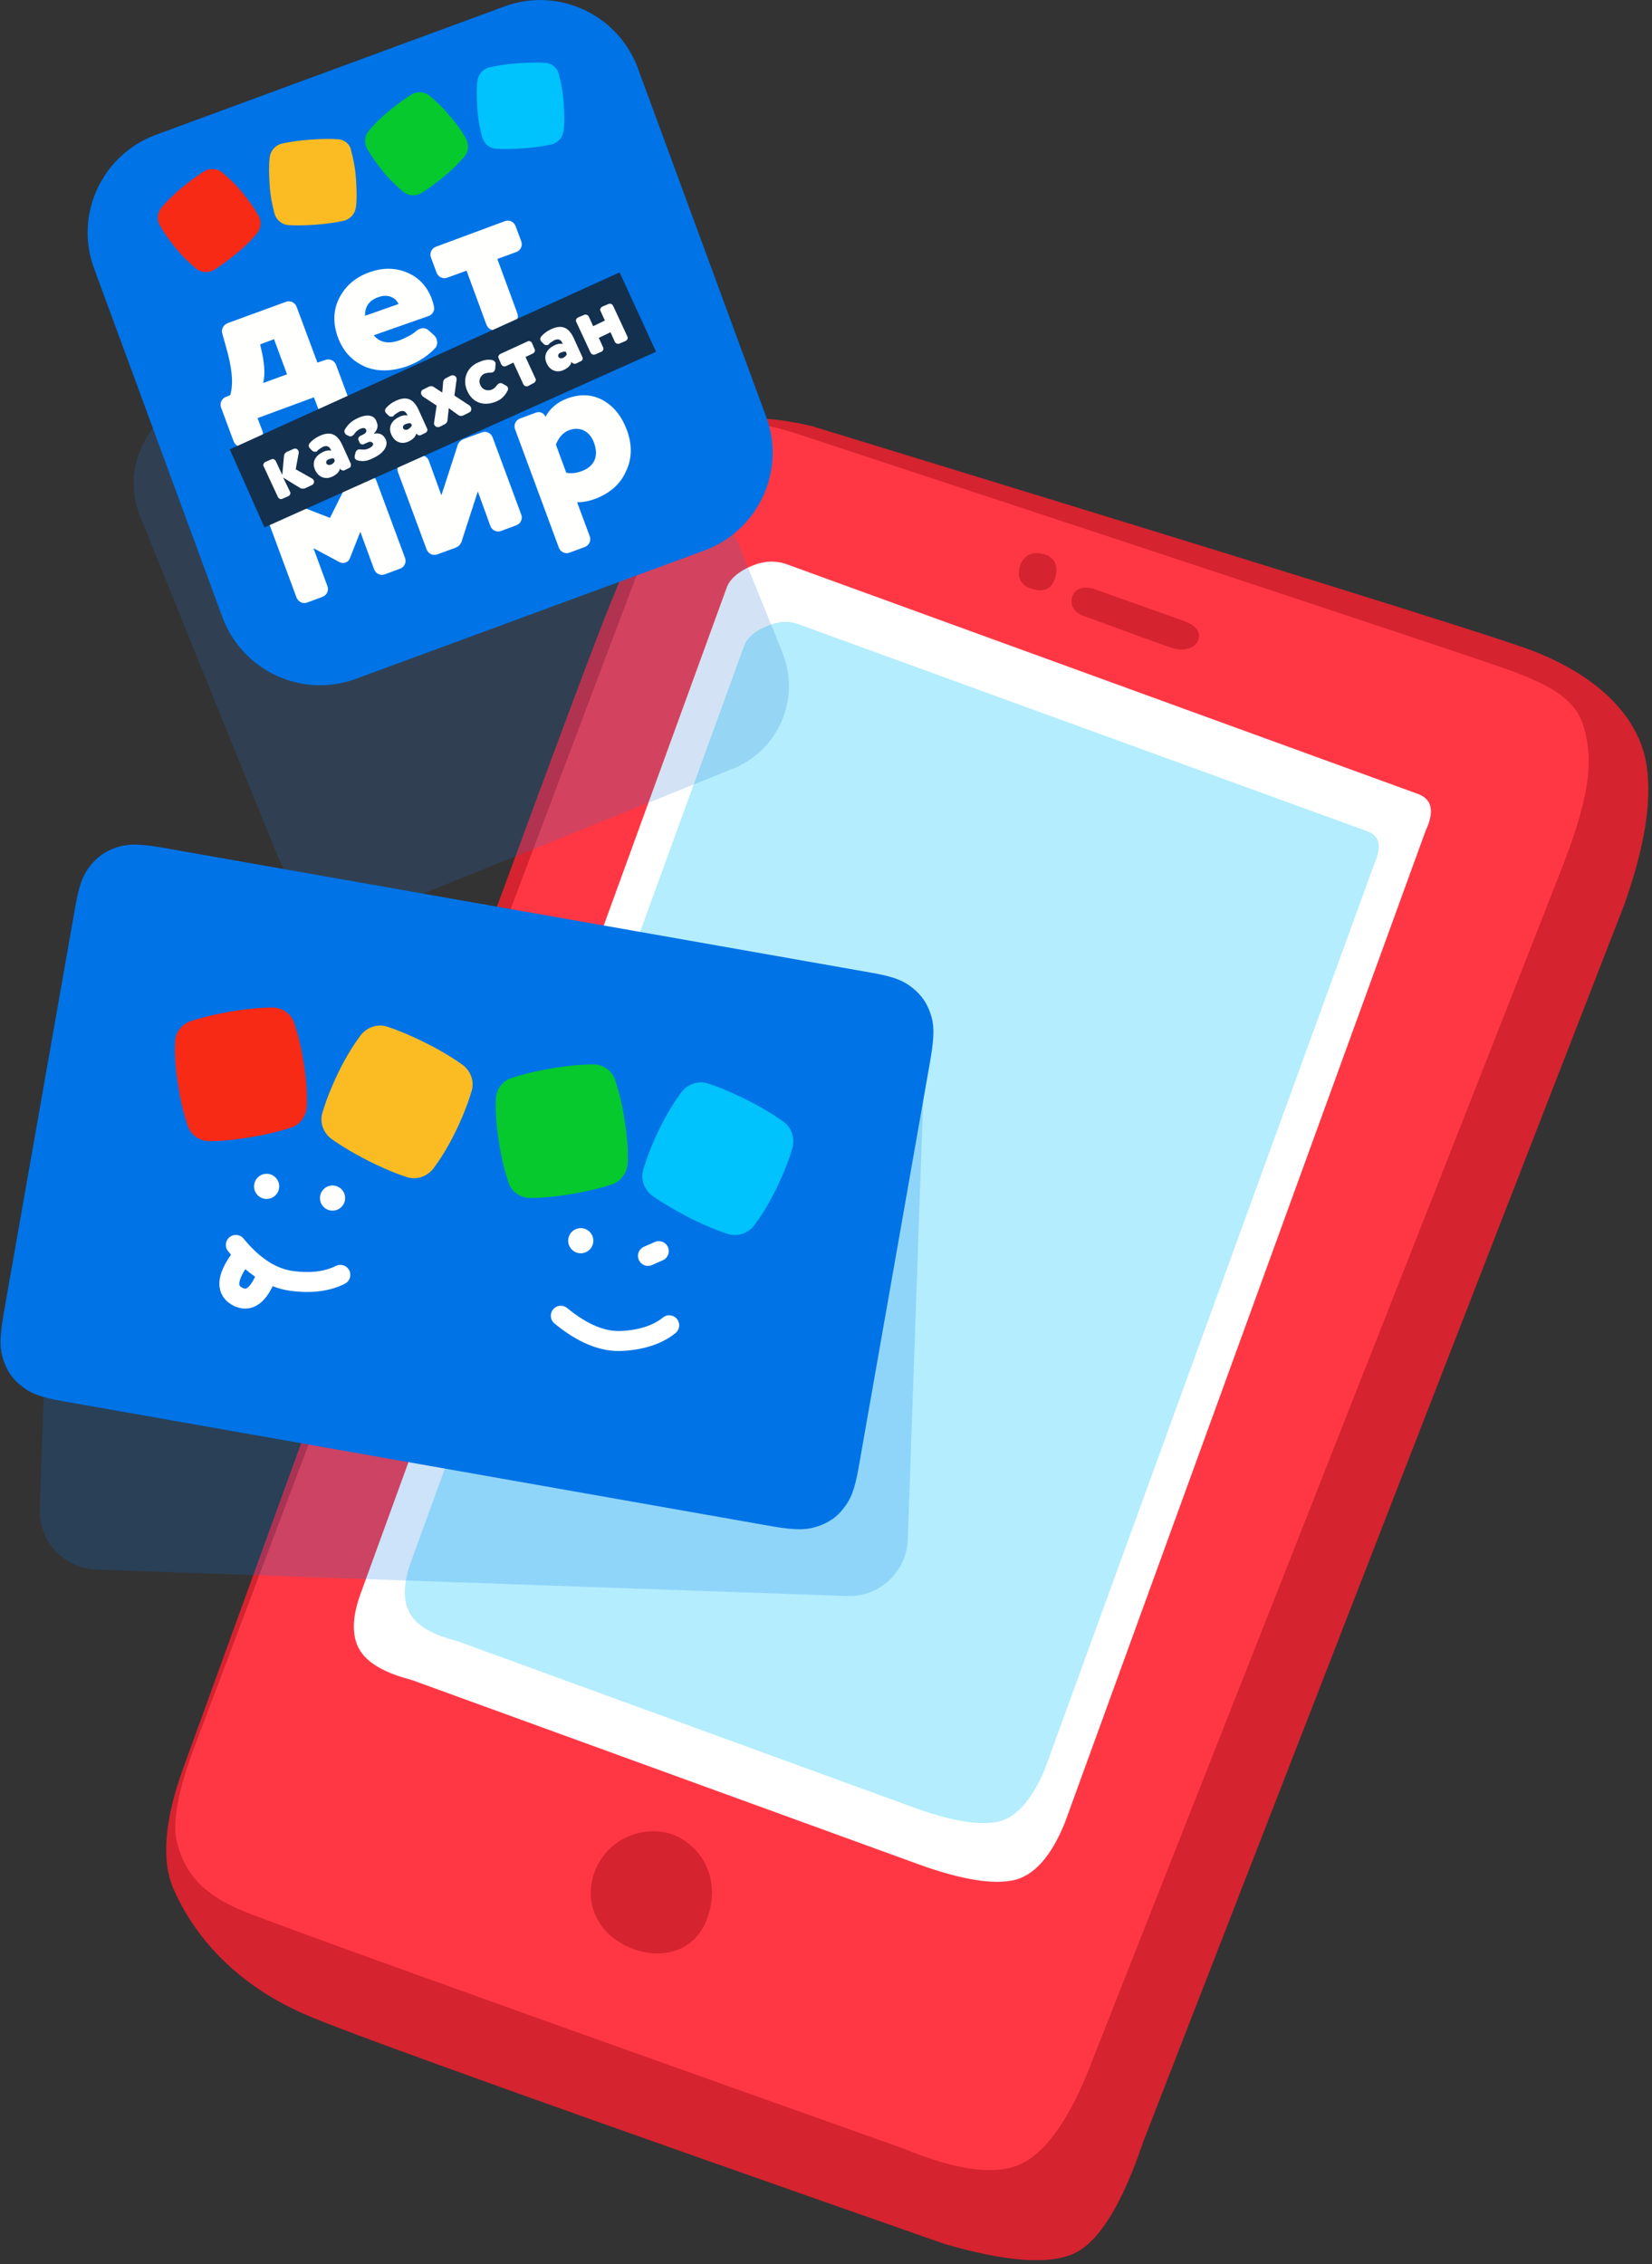
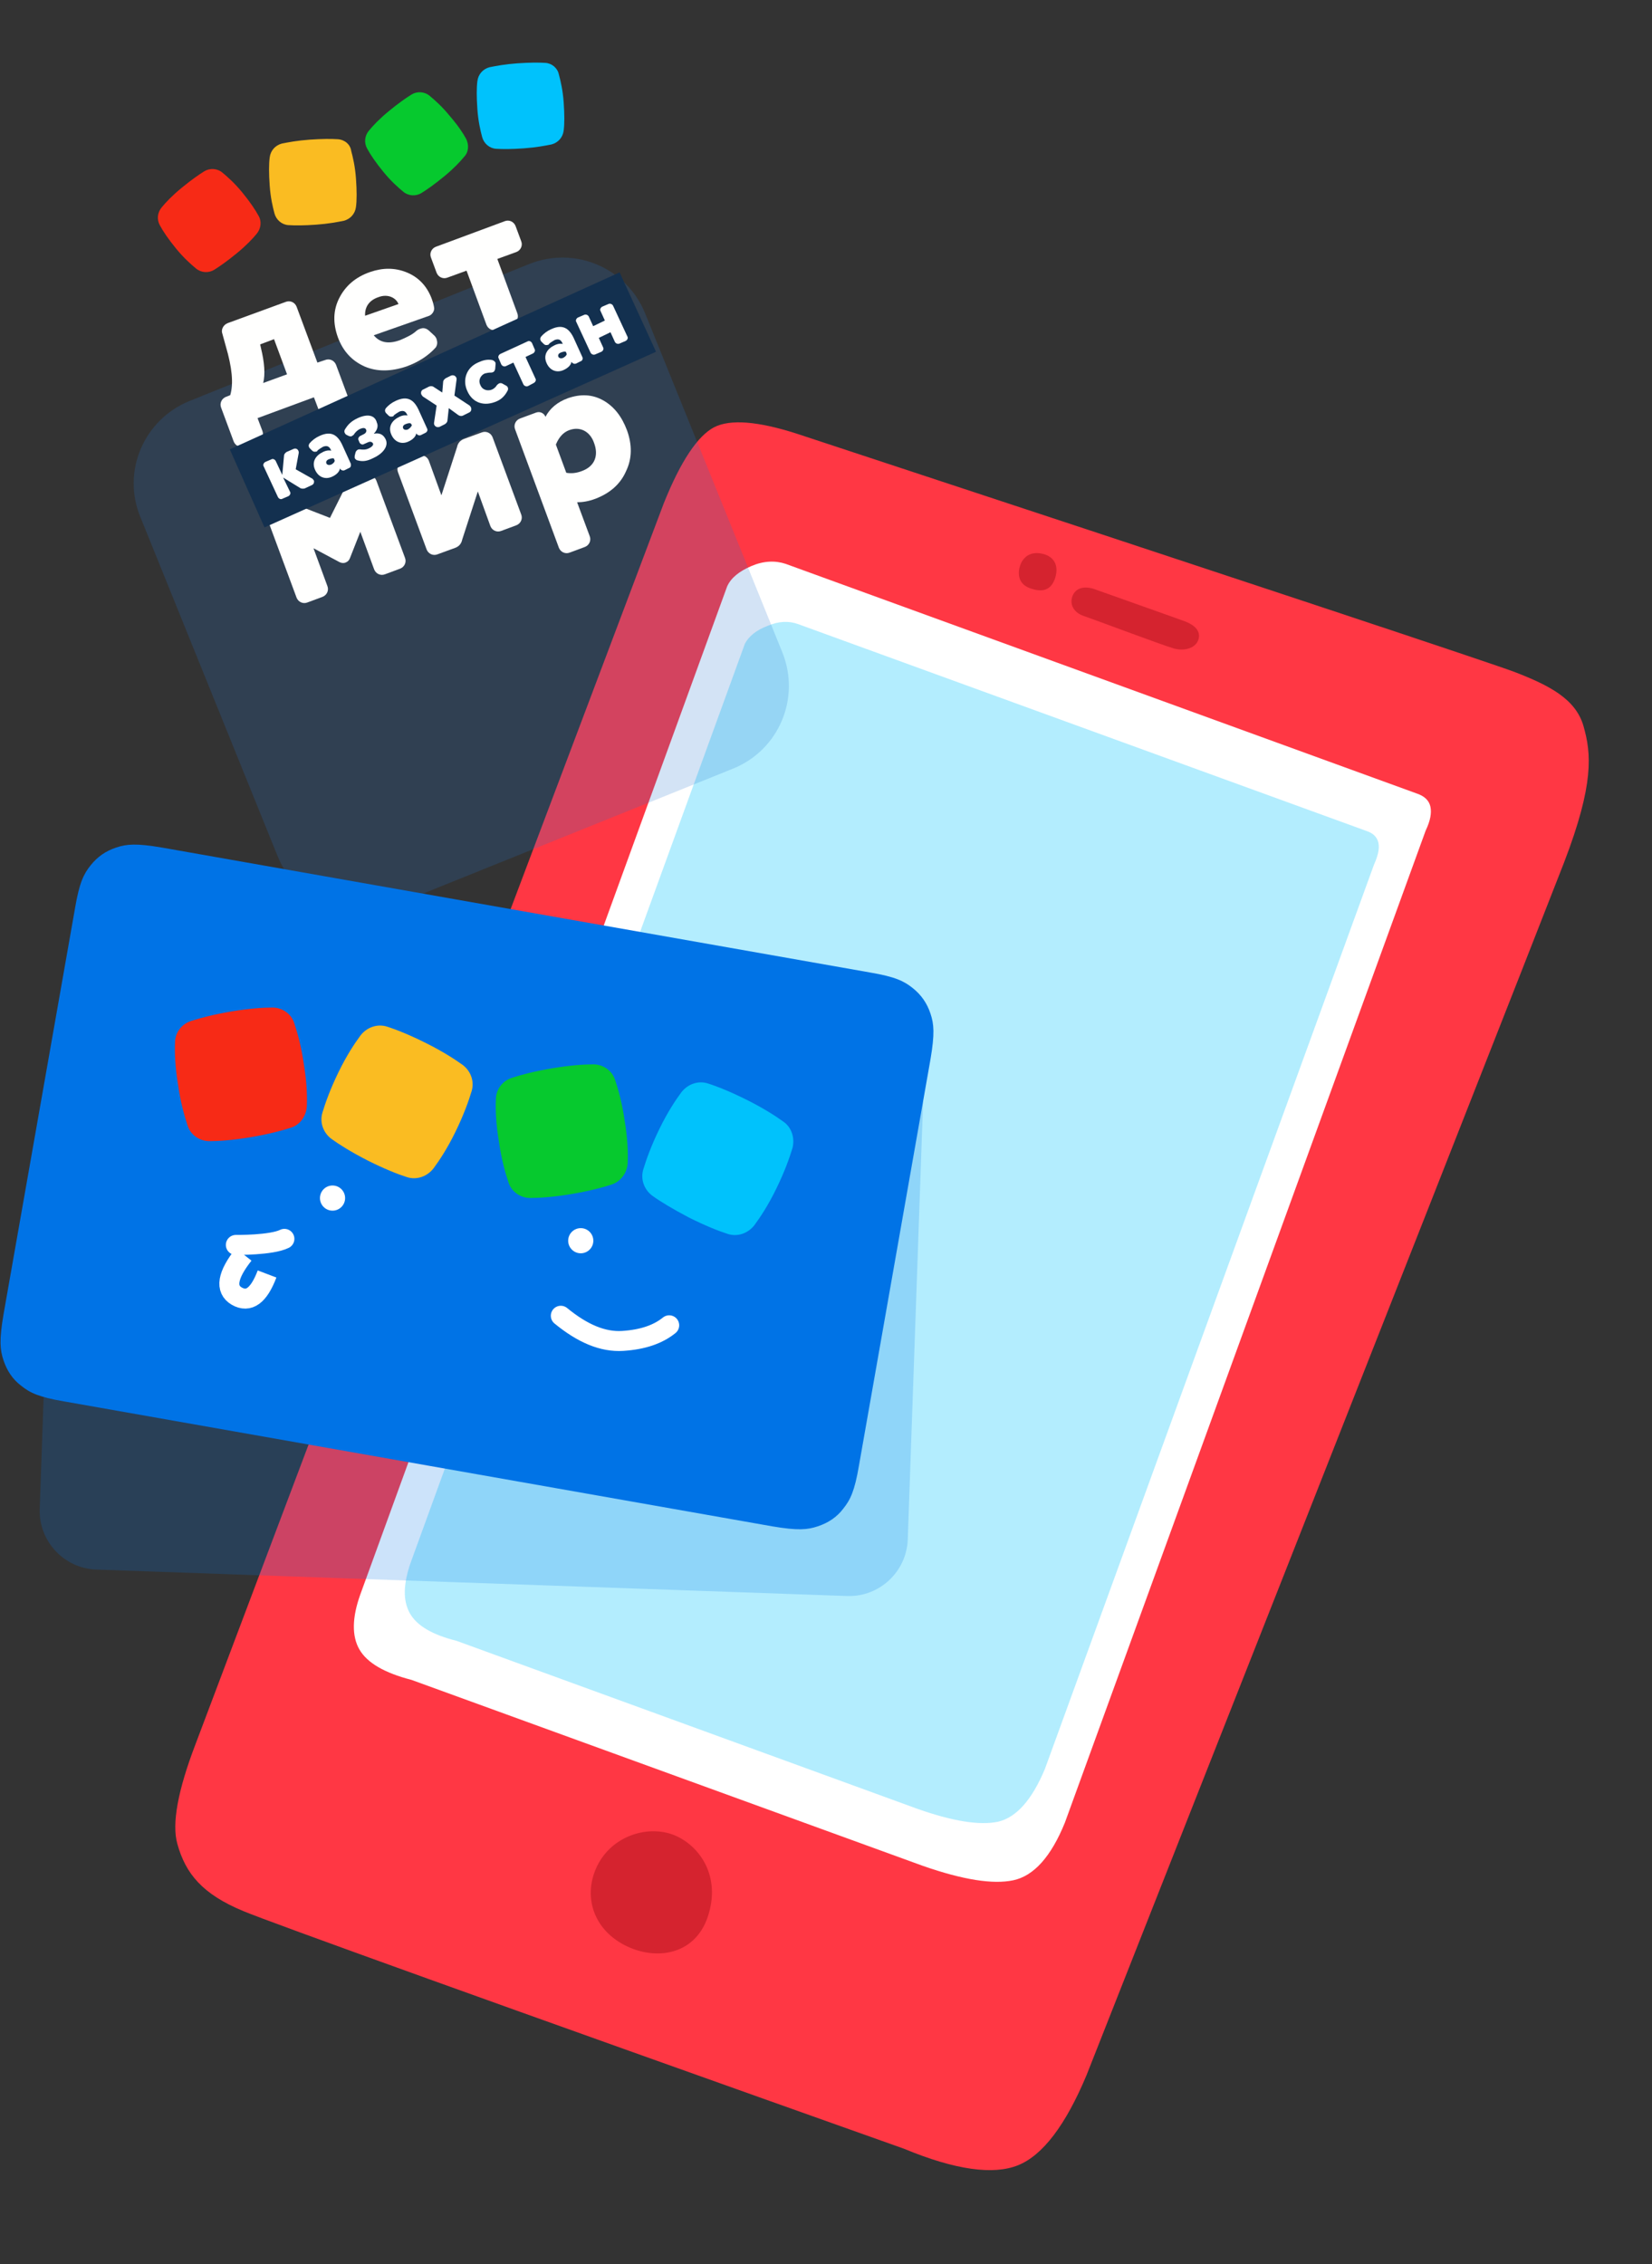
<svg xmlns="http://www.w3.org/2000/svg" id="Layer_1" x="0px" y="0px" viewBox="0 0 381 522" style="enable-background:new 0 0 381 522;" xml:space="preserve">
  <rect x="0" y="0" width="381" height="522" fill="#333333" stroke="none" />
  <style type="text/css"> .st0{fill:#D5232F;} .st1{fill:#FF3744;} .st2{fill:#FFFFFF;} .st3{opacity:0.3;fill:#00C2FC;enable-background:new ;} .st4{opacity:0.2;} .st5{fill:#2171CB;} .st6{fill:#0073E6;} .st7{fill:#00C2FC;} .st8{fill:#06C92E;} .st9{fill:#FABC22;} .st10{fill:#F72A16;} .st11{fill-rule:evenodd;clip-rule:evenodd;fill:#FFFFFF;} .st12{fill:none;stroke:#FFFFFF;stroke-width:4.606;stroke-linecap:round;} .st13{fill:none;stroke:#FFFFFF;stroke-width:4.606;} .st14{fill-rule:evenodd;clip-rule:evenodd;fill:#FFFFFE;} .st15{fill:#13304F;} .st16{fill-rule:evenodd;clip-rule:evenodd;fill:#F72A16;} .st17{fill-rule:evenodd;clip-rule:evenodd;fill:#FABC22;} .st18{fill-rule:evenodd;clip-rule:evenodd;fill:#06C92E;} .st19{fill-rule:evenodd;clip-rule:evenodd;fill:#00C2FC;} </style>
  <g id="Rectangle">
-     <path id="path-1" class="st0" d="M187.1,98.2c101.3,31,156.7,48.2,166,51.7c14,5.3,24.9,14.4,26.7,26.8c1.2,8.3-0.6,18.9-5.2,31.9 L263.7,493.7c-4.9,14.5-10.2,23.1-15.9,25.8s-15.8,2-30.1-2.2c-85.4-29.9-134-47.3-146-52.3c-17.9-7.4-27.1-19.2-31.6-29.3 c-3-6.7-2.2-16.3,2.4-28.7c59.9-165.3,92.9-255.1,98.9-269.4c4.4-10.4,11.3-30.2,25.4-39.4C170.4,95.9,177.1,95.9,187.1,98.2z" />
-   </g>
+     </g>
  <g id="Mask-Clipped">
    <path id="Mask" class="st1" d="M183.8,100c105.3,34.7,160.5,53,165.7,55c7.7,3,13.9,6.1,15.7,12.4s2.5,13.3-4.5,31.5 C356,211,319.4,304.2,250.6,478.4c-4.8,11.5-10.1,18.5-15.8,20.8s-14.5,1.1-26.3-3.8c-95.4-33.9-146.2-52.2-152.4-54.8 c-9.4-3.9-13.3-8.6-15.2-15.5c-1.3-4.6,0.1-12.3,4.2-23l108-286.1c3.9-9.7,7.8-15.5,11.6-17.5C168.4,96.6,174.8,97.1,183.8,100z" />
  </g>
  <g id="Rectangle-Copy-18-Clipped">
    <path id="Rectangle-Copy-18" class="st2" d="M173.3,130.5c2.8-1.2,5.5-1.3,7.9-0.5l145.7,53c1.7,0.6,2.7,1.6,3,3s0,3.2-1.1,5.5 l-83.2,228.7c-3.2,7.9-7.2,12.3-11.9,13.3s-11.6-0.1-20.8-3.3l-118-42.9c-6.2-1.6-10.2-3.9-12-7s-1.7-7.4,0.2-12.7l84.6-232.4 C168.6,133.2,170.5,131.7,173.3,130.5z" />
  </g>
  <g id="Rectangle-Copy-19-Clipped">
    <path id="Rectangle-Copy-19" class="st3" d="M177,144.3c2.6-1.1,4.9-1.2,7.1-0.4l131.1,47.7c1.5,0.5,2.4,1.4,2.7,2.7 c0.3,1.3-0.1,3-1,5L241,407.8c-3,7.2-6.6,11.2-10.8,12.2c-4.3,0.9-10.5-0.1-18.7-3l-106.2-38.7c-5.6-1.4-9.2-3.5-10.8-6.4 c-1.6-2.9-1.5-6.7,0.2-11.6l77.1-211.9C172.7,146.7,174.4,145.3,177,144.3z" />
  </g>
  <g id="Group-Clipped">
    <g id="Group">
      <g id="Path-3" transform="translate(97, 324)">
        <g transform="translate(0.451, 0.373)">
          <path id="Path" class="st0" d="M58,98.7c5.9,2.4,10.9,9.5,7.8,18.8s-12.8,10.3-19.9,6.2s-8.9-11.9-5.3-18.5 C44.2,98.7,52.1,96.4,58,98.7z" />
        </g>
      </g>
    </g>
  </g>
  <g id="Path-8-Clipped">
    <path id="Path-8" class="st0" d="M240.9,127.8c2.5,0.8,3.3,3,2.4,5.6c-0.9,2.6-2.8,3.3-5.8,2.2s-2.9-4-1.9-6 C236.7,127.7,238.5,127.1,240.9,127.8z" />
  </g>
  <g id="Path-9-Clipped">
    <path id="Path-9" class="st0" d="M249.9,142c2.1,0.7,18.3,6.8,20.8,7.5s4.9-0.1,5.6-1.8c0.7-1.8-0.2-3.3-2.9-4.4 c-2.7-1-18.3-6.5-20.5-7.3c-2.2-0.9-4.6-0.8-5.5,1.3S247.8,141.3,249.9,142z" />
  </g>
  <g id="Rectangle-2-Clipped">
    <g id="Rectangle-2" class="st4">
      <g id="Group_00000045593540489646140150000013276891667341742977_" transform="translate(-122, -19)">
        <g transform="translate(0.755, 0.168)">
          <path id="Rectangle_00000055698293872109210630000012727532248028978356_" class="st5" d="M164.9,111.3l78.4-31.6 c10.5-4.2,22.4,0.8,26.7,11.3l31.7,78.3c4.2,10.5-0.8,22.4-11.3,26.7l0,0L212,227.6c-10.5,4.2-22.4-0.8-26.7-11.3L153.6,138 C149.3,127.5,154.4,115.6,164.9,111.3L164.9,111.3L164.9,111.3z" />
          <path id="card" class="st6" d="M147.9,251.1l173.3,6.1c7.4,0.3,13.2,6.5,13,13.9l-3.6,102.7c-0.3,7.4-6.5,13.2-13.9,13l0,0 l-173.3-6.1c-7.4-0.3-13.2-6.5-13-13.9L134,264C134.2,256.6,140.4,250.8,147.9,251.1L147.9,251.1L147.9,251.1z" />
        </g>
      </g>
    </g>
  </g>
  <path id="path-3_00000129920448232411353800000016377651893708649375_" class="st6" d="M37.3,195.4l163.3,28.8c5.9,1,7.9,2,9.9,3.6 s3.3,3.5,4.1,5.9s1,4.6,0,10.5l-16.5,93.7c-1,5.9-2,7.9-3.6,9.9c-1.5,2-3.5,3.3-5.9,4.1c-2.4,0.8-4.6,1-10.5,0L14.8,323.1 c-5.9-1-7.9-2-9.9-3.6c-2-1.5-3.3-3.5-4.1-5.9s-1-4.6,0-10.5l16.5-93.7c1-5.9,2-7.9,3.6-9.9s3.5-3.3,5.9-4.1S31.4,194.4,37.3,195.4z " />
  <g id="cube">
    <g id="Group_00000173880795339321142210000000648293309824932784_" transform="translate(26, 31)">
      <g transform="translate(0.866, 0.894)">
        <path id="Cube-4" class="st7" d="M153.8,226.7c-1.8-1.3-4.6-3.1-8.4-5c-3.8-1.9-6.8-3.1-9-3.8s-4.6,0.1-6.1,2 c-1.4,1.9-3.2,4.6-5.1,8.5s-3,7-3.7,9.3s0.2,4.7,2.1,6.1c1.8,1.3,4.6,3,8.4,5c3.8,1.9,6.8,3.1,9,3.8s4.6-0.1,6.1-2 c1.4-1.9,3.2-4.6,5.1-8.5c1.9-3.9,3-7,3.7-9.3C156.5,230.5,155.7,228,153.8,226.7" />
        <path id="Cube-3" class="st8" d="M117.9,236.2c0.1-2.3,0-5.5-0.7-9.7c-0.6-4.2-1.5-7.3-2.2-9.4c-0.7-2.2-2.8-3.6-5-3.6 s-5.3,0.2-9.5,0.9c-4.1,0.7-7.2,1.5-9.3,2.2c-2.2,0.7-3.7,2.7-3.7,5c-0.1,2.3,0,5.5,0.7,9.7c0.6,4.2,1.5,7.3,2.2,9.4 c0.7,2.2,2.8,3.6,5,3.6s5.3-0.2,9.5-0.9c4.1-0.7,7.2-1.5,9.3-2.2C116.3,240.5,117.8,238.5,117.9,236.2" />
        <path id="Cube-2" class="st9" d="M79.8,213.6c-1.8-1.3-4.6-3.1-8.4-5s-6.8-3.1-9-3.8c-2.2-0.7-4.6,0.1-6.1,2 c-1.4,1.9-3.2,4.6-5.1,8.5c-1.9,3.9-3,7-3.7,9.3s0.2,4.7,2.1,6.1c1.8,1.3,4.5,3,8.4,5c3.8,1.9,6.8,3.1,9,3.8s4.6-0.1,6.1-2 c1.4-1.9,3.2-4.6,5.1-8.5s3-7,3.7-9.3C82.6,217.4,81.7,215,79.8,213.6" />
        <path id="Cube-1" class="st10" d="M43.9,223.1c0.1-2.3,0-5.5-0.7-9.7l0,0c-0.6-4.2-1.5-7.3-2.2-9.4c-0.7-2.2-2.8-3.6-5-3.6 s-5.3,0.2-9.5,0.9c-4.1,0.7-7.2,1.5-9.3,2.2c-2.2,0.7-3.7,2.7-3.7,5c-0.1,2.3,0,5.5,0.7,9.7c0.6,4.2,1.5,7.3,2.2,9.4 c0.7,2.2,2.8,3.6,5,3.6s5.3-0.2,9.5-0.9c4.1-0.7,7.2-1.5,9.3-2.2C42.3,227.5,43.8,225.4,43.9,223.1" />
      </g>
    </g>
  </g>
  <g id="smile-1">
    <g id="Group_00000114792002973684113360000003358260234374412678_" transform="translate(49, 69)">
      <g transform="translate(0.292, 0.42)">
-         <ellipse id="Oval" class="st11" cx="12.2" cy="204.1" rx="2.9" ry="2.9" />
        <ellipse id="Oval-Copy" class="st11" cx="27.4" cy="206.8" rx="2.9" ry="2.9" />
-         <path id="Path-5" class="st12" d="M5.1,217.6c4.1,5,8.4,7.7,12.9,8.3s8.2,0.1,11.2-1.4" />
+         <path id="Path-5" class="st12" d="M5.1,217.6s8.2,0.1,11.2-1.4" />
        <path id="Path-6" class="st13" d="M6.9,219.8c-3.8,4.8-4.3,8-1.6,9.6c2.8,1.6,5.1-0.1,7-5.1" />
      </g>
    </g>
  </g>
  <g id="smile-2">
    <g id="Group_00000048503637203454658700000007434433395884949669_" transform="translate(124, 69)">
      <g transform="translate(0.739, 0.05)">
        <ellipse id="Oval-Copy-2" class="st11" cx="9.2" cy="217" rx="2.9" ry="2.9" />
        <path id="Path-5-Copy" class="st12" d="M4.6,234.3c5,4.1,9.7,6.1,14.3,5.8s8.1-1.5,10.7-3.6" />
-         <path id="Path-7" class="st12" d="M24.7,220.5l2.5-1.1" />
      </g>
    </g>
  </g>
  <g>
-     <path class="st6" d="M35.9,31.1l80.4-29.6c12.4-4.6,26.2,1.8,30.8,14.2l29.6,80.4c4.6,12.4-1.8,26.2-14.2,30.8l-80.4,29.6 c-12.4,4.6-26.2-1.8-30.8-14.2L21.7,61.9C17.1,49.5,23.5,35.7,35.9,31.1z" />
    <path class="st14" d="M80.4,91.9l-2.9-7.8c-0.4-1-1.5-1.5-2.5-1.1l-1.8,0.6l-4.8-12.9c-0.4-1-1.5-1.5-2.5-1.1l-13.4,4.9 c-1,0.4-1.6,1.5-1.2,2.5l0.8,2.9c1.4,4.8,1.8,8.5,1,11.2l-1,0.4c-1,0.4-1.5,1.5-1.1,2.5l2.9,7.8c0.4,1,1.5,1.5,2.5,1.1l3-1.1 c1-0.4,1.5-1.5,1.1-2.5l-1.1-2.9l13-4.8l1.1,2.9c0.4,1,1.5,1.5,2.5,1.1l3-1.1C80.3,94.1,80.8,92.9,80.4,91.9z M60.7,88.3 c0.5-2,0.3-4.7-0.5-8L60,79.4l3.2-1.2l3,8.1L60.7,88.3z" />
    <path class="st14" d="M100.7,78.2c-0.1-0.3-0.3-0.6-0.5-0.8l-1.3-1.2c-0.6-0.5-1.2-0.7-2-0.4c-0.3,0.1-0.7,0.3-1,0.6 c-0.9,0.8-2.2,1.4-3.6,2c-2.7,1-4.7,0.6-6.1-1.1L99,72.8c0.7-0.3,1.3-1.2,1.1-2c-0.1-0.6-0.3-1.3-0.6-2.1c-1.1-2.8-3-4.8-5.7-5.9 c-2.7-1.1-5.5-1.1-8.4-0.1c-3.5,1.2-5.8,3.3-7.2,6.1c-1.4,2.8-1.4,5.8-0.3,8.9c1.2,3.3,3.3,5.5,6.2,6.8c2.8,1.2,6,1.2,9.6,0 c2.8-1,5.1-2.5,6.8-4.4C100.9,79.5,100.9,78.9,100.7,78.2z M87.3,68.5c2.1-0.8,4,0.1,4.6,1.6l-7.7,2.7 C84.1,70.7,85.2,69.2,87.3,68.5z" />
    <path class="st14" d="M72.3,126.4l3.2,8.7c0.4,1-0.1,2.1-1.1,2.5l-3.5,1.3c-1,0.4-2.1-0.1-2.5-1.1L61.8,120c-0.4-1,0.1-2.1,1.1-2.5 l3.4-1.2c0.8-0.3,1.7-0.2,2.6,0.3l7.2,2.8l3.3-6.6c0.4-1,1-1.7,1.7-1.9l3.2-1.2c1-0.4,2.1,0.1,2.5,1.1l6.6,17.8 c0.4,1-0.1,2.1-1.1,2.5l-3.5,1.3c-1,0.4-2.1-0.1-2.5-1.1l-3.2-8.7l-2.4,6.1c-0.2,0.5-0.5,0.8-1,1s-1,0.1-1.4-0.1L72.3,126.4z" />
    <path class="st14" d="M115.6,122.4c-1,0.4-2.1-0.1-2.5-1.1l-2.9-8l-3.6,11.1c-0.2,1-0.8,1.6-1.6,1.9l-4.1,1.5 c-1,0.4-2.1-0.1-2.5-1.1l-6.6-17.8c-0.4-1,0.1-2.1,1.1-2.5l3.5-1.3c1-0.4,2.1,0.1,2.5,1.1l2.9,8l3.6-11.1c0.2-1,0.8-1.6,1.6-1.9 l4.1-1.5c1-0.4,2.1,0.1,2.5,1.1l6.6,17.8c0.4,1-0.1,2.1-1.1,2.5L115.6,122.4z" />
    <path class="st14" d="M114.7,76c-1,0.4-2.1-0.1-2.5-1.1l-4.6-12.5l-4.4,1.6c-1,0.4-2.1-0.1-2.5-1.1l-1.3-3.5 c-0.4-1,0.1-2.1,1.1-2.5l15.9-5.9c1-0.4,2.1,0.1,2.5,1.1l1.3,3.5c0.4,1-0.1,2.1-1.1,2.5l-4.4,1.6l4.6,12.5c0.4,1-0.1,2.1-1.1,2.5 L114.7,76z" />
    <path class="st14" d="M144.6,99.2c-1.2-3.2-3-5.5-5.5-6.9s-5.2-1.5-8.1-0.5c-2.5,0.9-4.2,2.4-5.2,4.3c-0.3-0.8-1.2-1.3-2.1-1 l-3.8,1.4c-1,0.4-1.5,1.5-1.1,2.5l10.1,27.3c0.4,1,1.5,1.5,2.5,1.1l3.5-1.3c1-0.4,1.5-1.5,1.1-2.5l-2.9-7.8c1.2,0,2.6-0.2,4.2-0.8 c3.4-1.3,5.8-3.4,7.1-6.4C145.8,105.7,145.8,102.5,144.6,99.2z M134.2,108.6c-1.3,0.5-2.5,0.6-3.6,0.4l-2.4-6.5 c0.7-1.7,1.7-2.8,3-3.3c2.6-1,4.9,0.3,5.8,2.9C138.1,105,137.2,107.5,134.2,108.6z" />
    <path class="st15" d="M53,103.6l89.9-40.8l8.4,18.3L61,121.6L53,103.6z" />
    <path class="st2" d="M65.3,110.1l3.9,2.4c0.3,0.2,0.8,0.2,1.1,0.1l1.7-0.8c0.4-0.2,0.5-0.7,0.4-1c-0.1-0.1-0.2-0.3-0.3-0.4 l-3.9-2.2l0.7-3.8c0-0.2,0-0.3-0.1-0.5c-0.2-0.4-0.6-0.6-1.1-0.4l-1.6,0.7c-0.3,0.2-0.6,0.5-0.6,0.9l-0.4,4.4l-1.5-3.2 c-0.2-0.4-0.7-0.6-1-0.4l-1.4,0.6c-0.4,0.2-0.6,0.7-0.4,1l3.3,7.1c0.2,0.4,0.7,0.6,1,0.4l1.4-0.6c0.4-0.2,0.6-0.7,0.4-1L65.3,110.1 z" />
    <path class="st2" d="M80.9,106.9l-2-4.4c-1.1-2.3-2.6-3.2-5.2-2c-0.9,0.4-1.7,1-2.3,1.7c-0.2,0.3-0.3,0.6-0.1,0.9 c0,0.1,0.1,0.2,0.2,0.3l0.5,0.5c0.3,0.3,0.6,0.3,1,0.2c0.1,0,0.2-0.1,0.2-0.2c0.3-0.3,0.8-0.6,1.3-0.9c0.8-0.3,1.4-0.2,1.8,0.7 l0.1,0.2c-0.4-0.1-1.1-0.1-1.9,0.3c-1.7,0.8-2.7,2.3-1.8,4.2c0.8,1.7,2.4,2.2,3.9,1.5c0.9-0.4,1.7-1.1,1.8-1.9 c0.2,0.4,0.7,0.6,1.1,0.4l1-0.5C80.9,107.8,81,107.3,80.9,106.9z M76.4,107.1c-0.5,0.2-0.9,0.1-1.1-0.2c-0.2-0.4,0-0.8,0.5-1 s0.9-0.3,1.2-0.2l0.2,0.5C77.2,106.4,77,106.8,76.4,107.1z" />
    <path class="st2" d="M82.5,96.4c-1.5,0.7-2.3,1.5-3,2.7c-0.1,0.2-0.1,0.5,0,0.7s0.2,0.3,0.3,0.4l0.6,0.3c0.3,0.1,0.6,0.2,0.8,0 c0.2-0.1,0.3-0.2,0.4-0.3c0.3-0.5,0.8-1,1.4-1.3c0.7-0.3,1.2-0.3,1.4,0.1c0.2,0.3,0.1,0.8-0.5,1.1l-0.8,0.4c-0.4,0.2-0.6,0.7-0.4,1 l0.2,0.5c0.2,0.4,0.7,0.6,1,0.4l0.9-0.4c0.6-0.3,1-0.1,1.2,0.2c0.2,0.3-0.1,0.8-1,1.2c-0.6,0.3-1.3,0.3-2,0.2c-0.2,0-0.4,0-0.5,0.1 c-0.2,0.1-0.4,0.3-0.5,0.6l-0.2,0.8c0,0.2,0,0.4,0,0.5c0.1,0.2,0.3,0.4,0.5,0.5c1.4,0.4,2.4,0.2,3.8-0.5c2.4-1.1,3.6-2.9,2.8-4.4 c-0.5-1-1.4-1.5-2.7-1.2c0.8-0.8,1.1-1.8,0.7-2.6C86.5,95.8,84.9,95.3,82.5,96.4z" />
    <path class="st2" d="M98.5,98.8l-2-4.4c-1.1-2.3-2.6-3.2-5.2-2c-0.9,0.4-1.7,1-2.3,1.7c-0.2,0.3-0.3,0.6-0.1,0.9 c0,0.1,0.1,0.2,0.2,0.3l0.5,0.5c0.3,0.3,0.6,0.3,1,0.2c0.1,0,0.2-0.1,0.2-0.2c0.3-0.3,0.8-0.6,1.3-0.9c0.8-0.3,1.4-0.2,1.8,0.7 l0.1,0.2c-0.4-0.1-1.1-0.1-1.9,0.3c-1.7,0.8-2.7,2.3-1.8,4.2c0.8,1.7,2.4,2.2,3.9,1.5c0.9-0.4,1.7-1.1,1.8-1.9 c0.2,0.4,0.7,0.6,1.1,0.4l1-0.5C98.5,99.6,98.7,99.2,98.5,98.8z M94.1,99c-0.5,0.2-0.9,0.1-1.1-0.2c-0.2-0.4,0-0.8,0.5-1 s0.9-0.3,1.2-0.2L95,98C94.9,98.3,94.6,98.7,94.1,99z" />
    <path class="st2" d="M100,89.2c-0.2-0.2-0.7-0.2-1-0.1l-1.4,0.7C97.1,90,97,90.6,97.2,91c0.1,0.1,0.2,0.3,0.3,0.4l3.2,2.1l-0.6,4 c0,0.2,0,0.4,0.1,0.5c0.2,0.4,0.7,0.6,1.2,0.4l1.2-0.6c0.3-0.2,0.6-0.5,0.6-0.9l0.3-2.8l2.2,1.6c0.3,0.2,0.7,0.3,1.1,0.1l1.4-0.7 c0.5-0.2,0.6-0.8,0.4-1.2c-0.1-0.2-0.2-0.3-0.3-0.4l-3.5-2.3l0.5-3.7c0-0.2,0-0.4-0.1-0.5c-0.2-0.4-0.7-0.6-1.2-0.4l-1.2,0.6 c-0.3,0.2-0.6,0.5-0.6,0.9l-0.2,2.4L100,89.2z" />
    <path class="st2" d="M113.2,85.9c0.2,0,0.3,0,0.5-0.1c0.3-0.1,0.4-0.4,0.5-0.7l0.1-1.2c0-0.1,0-0.3-0.1-0.4 c-0.1-0.2-0.4-0.4-0.7-0.5c-1.3-0.2-2.2,0.1-3.3,0.6c-2.7,1.2-3.6,4.1-2.4,6.6c1.2,2.7,3.9,3.6,6.8,2.3c0.9-0.4,1.8-1.1,2.5-2.5 c0.1-0.2,0.1-0.5,0-0.7s-0.2-0.3-0.4-0.4l-0.9-0.5c-0.2-0.1-0.5-0.1-0.7,0s-0.3,0.2-0.5,0.4c-0.3,0.5-0.7,0.8-1.1,1 c-0.9,0.4-2.2,0.2-2.7-1c-0.6-1.2,0.1-2.3,1-2.7C112.2,86,112.7,85.9,113.2,85.9z" />
    <path class="st2" d="M123.1,88.3c0.4-0.2,0.6-0.7,0.4-1l-2.3-5l1.7-0.8c0.4-0.2,0.6-0.7,0.4-1l-0.6-1.4c-0.2-0.4-0.7-0.6-1-0.4 l-6.3,2.9c-0.4,0.2-0.6,0.7-0.4,1l0.6,1.4c0.2,0.4,0.7,0.6,1.1,0.4l1.7-0.8l2.3,5c0.2,0.4,0.7,0.6,1.1,0.4L123.1,88.3z" />
    <path class="st2" d="M134.3,82.3l-2-4.4c-1.1-2.3-2.6-3.2-5.2-2c-0.9,0.4-1.7,1-2.3,1.7c-0.2,0.3-0.3,0.6-0.1,0.9 c0,0.1,0.1,0.2,0.2,0.3l0.5,0.5c0.3,0.3,0.6,0.3,1,0.2c0.1,0,0.2-0.1,0.2-0.2c0.3-0.3,0.8-0.6,1.3-0.9c0.8-0.3,1.4-0.2,1.8,0.7 l0.1,0.2c-0.4-0.1-1.1-0.1-1.9,0.3c-1.7,0.8-2.7,2.3-1.8,4.2c0.8,1.7,2.4,2.2,3.9,1.5c0.9-0.4,1.7-1.1,1.8-1.9 c0.2,0.4,0.7,0.6,1.1,0.4l1-0.5C134.3,83.2,134.5,82.7,134.3,82.3z M129.9,82.5c-0.5,0.2-0.9,0.1-1.1-0.2c-0.2-0.4,0-0.8,0.5-1 s0.9-0.3,1.2-0.2l0.2,0.5C130.7,81.9,130.4,82.2,129.9,82.5z" />
    <path class="st2" d="M141.4,70.5c-0.2-0.4-0.7-0.6-1.1-0.4l-1.4,0.6c-0.4,0.2-0.6,0.7-0.4,1l1,2.2l-2.7,1.3l-1-2.2 c-0.2-0.4-0.7-0.6-1.1-0.4l-1.4,0.6c-0.4,0.2-0.6,0.7-0.4,1l3.3,7.1c0.2,0.4,0.7,0.6,1.1,0.4l1.4-0.6c0.4-0.2,0.6-0.7,0.4-1l-1-2.2 l2.7-1.3l1,2.2c0.2,0.4,0.7,0.6,1.1,0.4l1.4-0.6c0.4-0.2,0.6-0.7,0.4-1L141.4,70.5z" />
    <path class="st16" d="M59.6,49.7c-0.7-1.3-1.9-3.1-3.7-5.3s-3.4-3.6-4.6-4.6c-1.2-1-2.9-1.1-4.2-0.3s-3,2-5.2,3.8s-3.7,3.4-4.6,4.5 c-1,1.2-1.2,2.8-0.4,4.2c0.7,1.3,1.9,3.1,3.7,5.3s3.4,3.6,4.6,4.6c1.2,1,2.9,1.1,4.2,0.3s3-2,5.2-3.8s3.7-3.4,4.6-4.5 C60.2,52.7,60.4,51,59.6,49.7z" />
    <path class="st17" d="M77.9,32.1c-1.5-0.1-3.6-0.1-6.5,0.1c-2.8,0.2-4.9,0.6-6.4,0.9c-1.5,0.4-2.6,1.6-2.8,3.2 c-0.2,1.5-0.2,3.7,0,6.5s0.7,4.9,1.1,6.4c0.4,1.5,1.7,2.6,3.2,2.7c1.5,0.1,3.6,0.1,6.4-0.1c2.8-0.2,4.9-0.6,6.4-0.9 c1.5-0.4,2.6-1.6,2.8-3.2c0.2-1.5,0.2-3.7,0-6.5l0,0c-0.2-2.8-0.7-4.9-1.1-6.4C80.8,33.3,79.5,32.2,77.9,32.1z" />
    <path class="st18" d="M107.5,32c-0.7-1.3-1.9-3.1-3.8-5.3l0,0c-1.8-2.2-3.4-3.6-4.6-4.6s-2.9-1.1-4.2-0.3c-1.3,0.8-3,2-5.2,3.8 S86,29,85.1,30.1c-1,1.2-1.2,2.8-0.4,4.2c0.7,1.3,1.9,3.1,3.7,5.3c1.8,2.2,3.4,3.6,4.6,4.6s2.9,1.1,4.2,0.3c1.3-0.8,3-2,5.2-3.8 s3.7-3.4,4.6-4.5C108.1,35.1,108.2,33.4,107.5,32z" />
    <path class="st19" d="M125.8,14.5c-1.5-0.1-3.6-0.1-6.5,0.1c-2.8,0.2-4.9,0.6-6.4,0.9c-1.5,0.4-2.6,1.6-2.8,3.2 c-0.2,1.5-0.2,3.7,0,6.5s0.7,4.9,1.1,6.4c0.4,1.5,1.7,2.6,3.2,2.7s3.6,0.1,6.4-0.1c2.8-0.2,4.9-0.6,6.4-0.9 c1.5-0.4,2.6-1.6,2.8-3.2c0.2-1.5,0.2-3.7,0-6.5l0,0c-0.2-2.8-0.7-4.9-1.1-6.4C128.6,15.7,127.3,14.6,125.8,14.5z" />
  </g>
</svg>